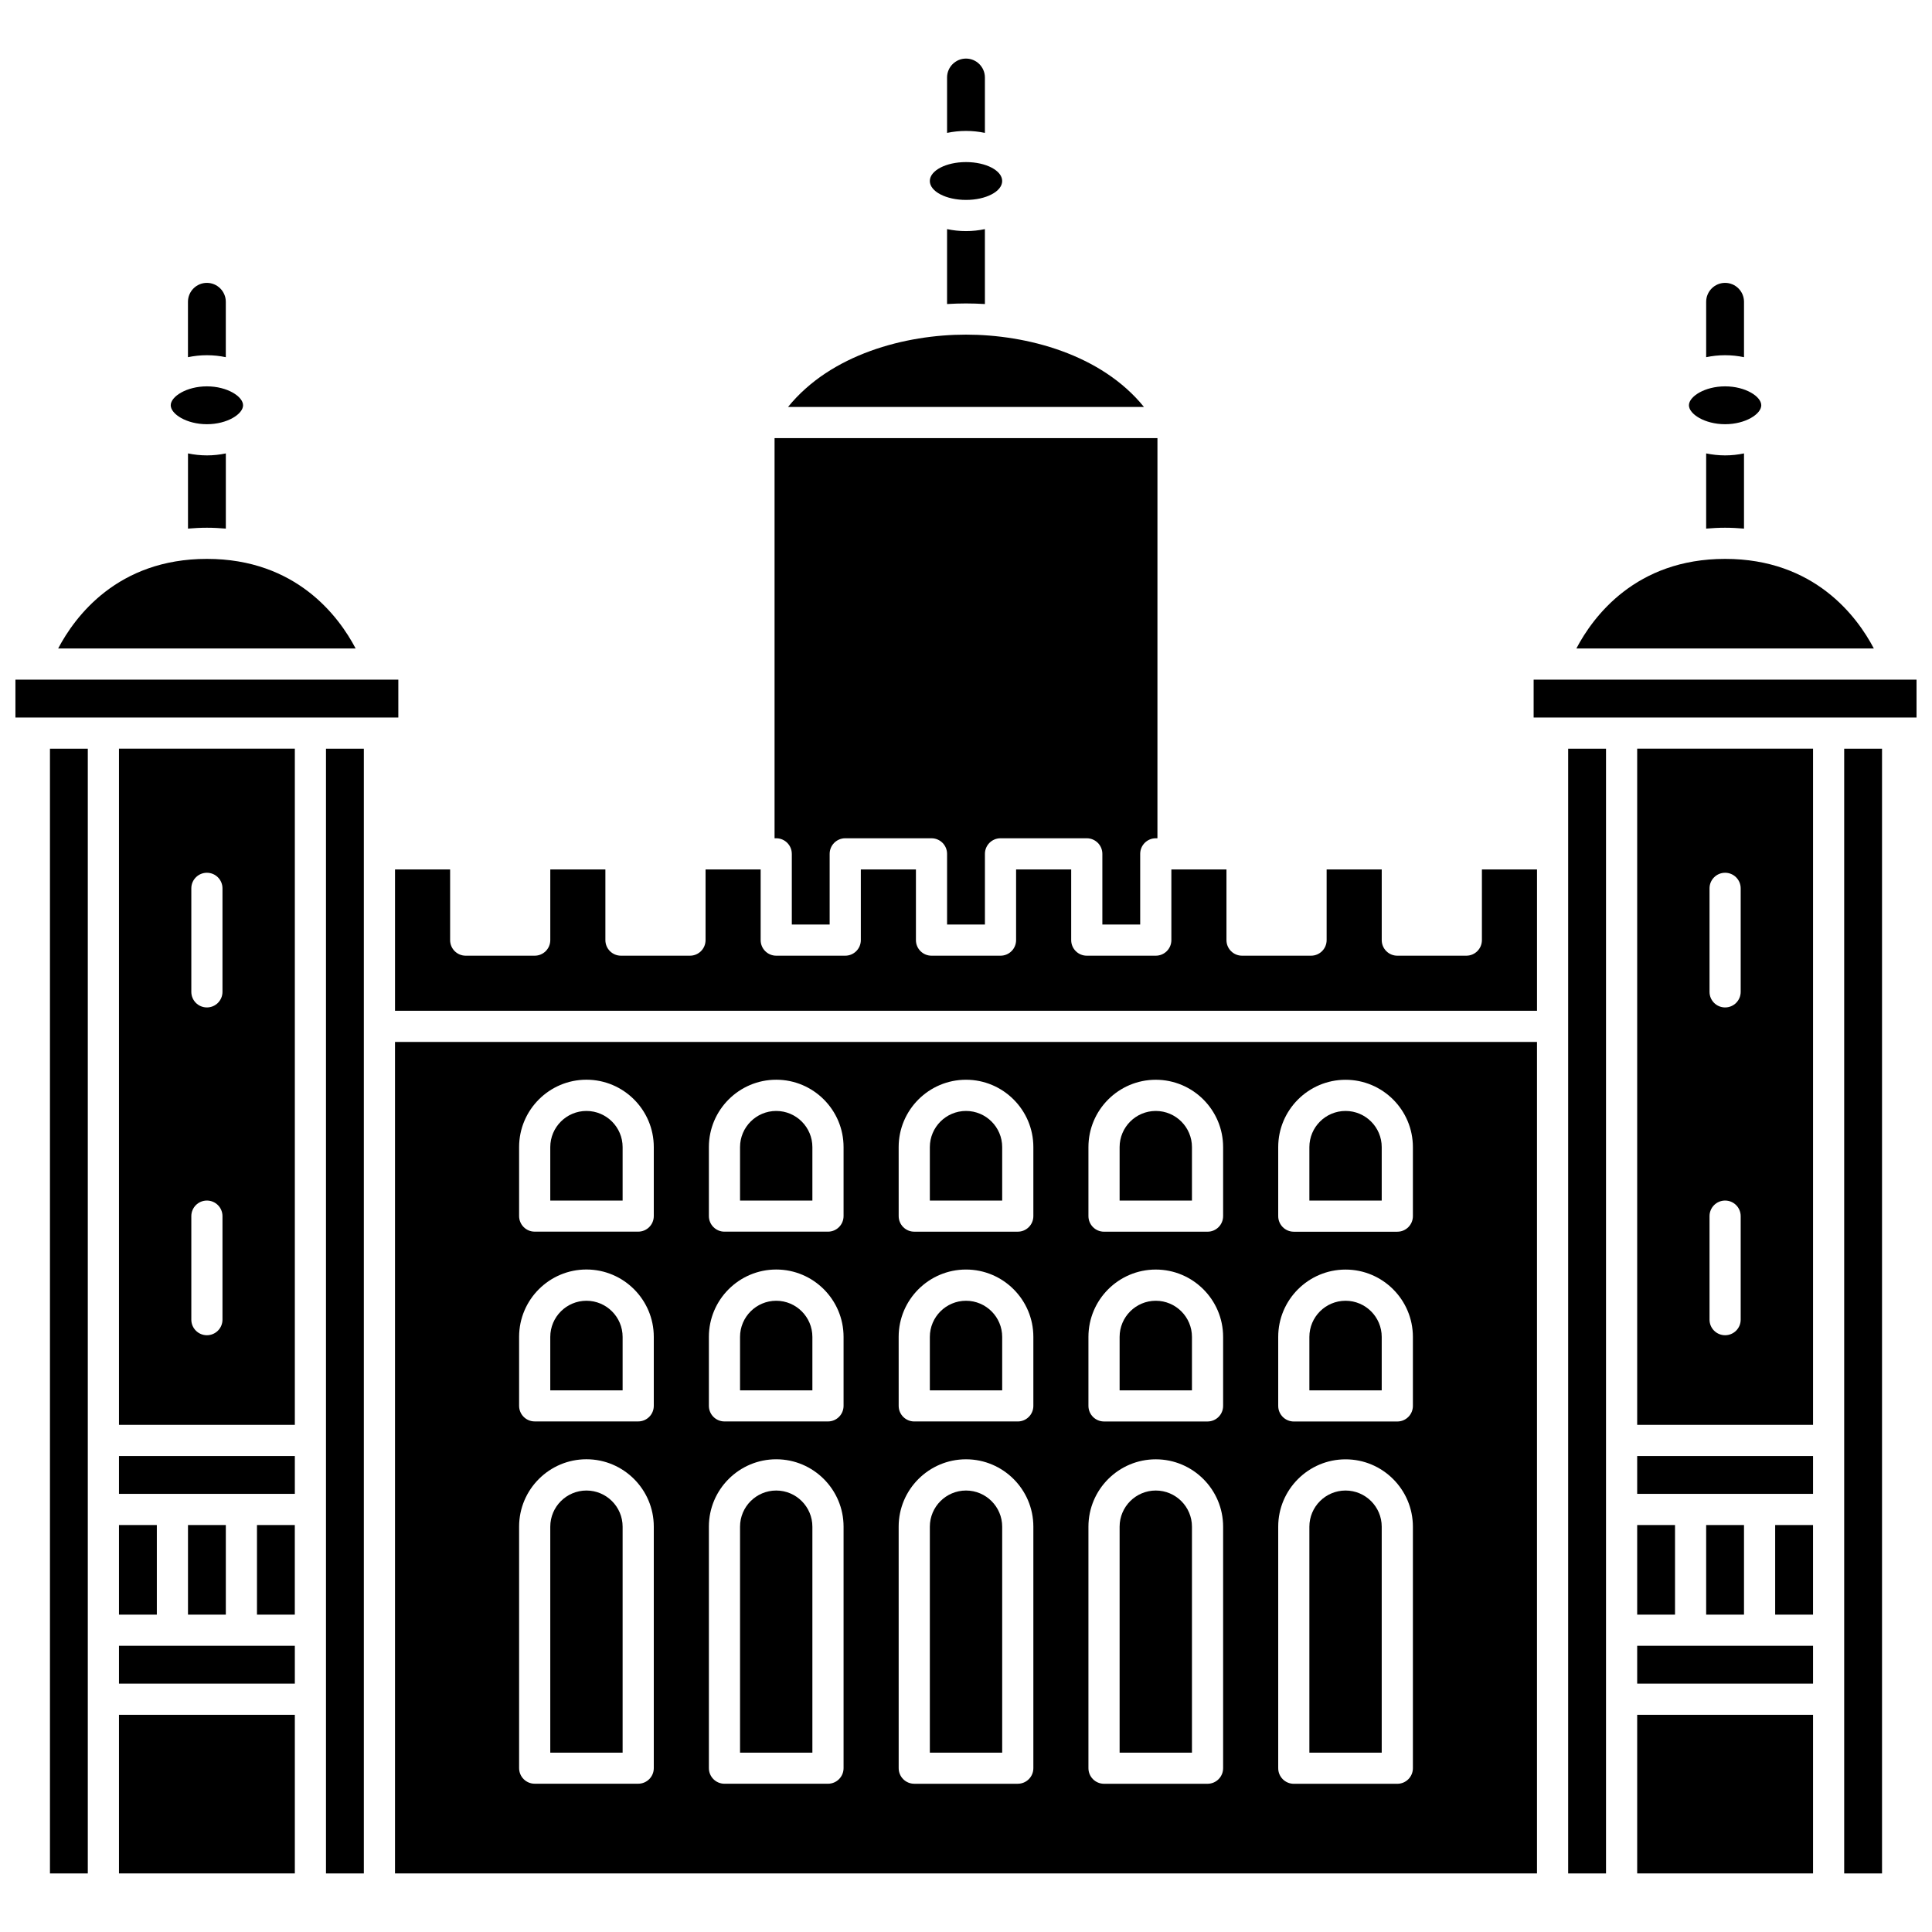
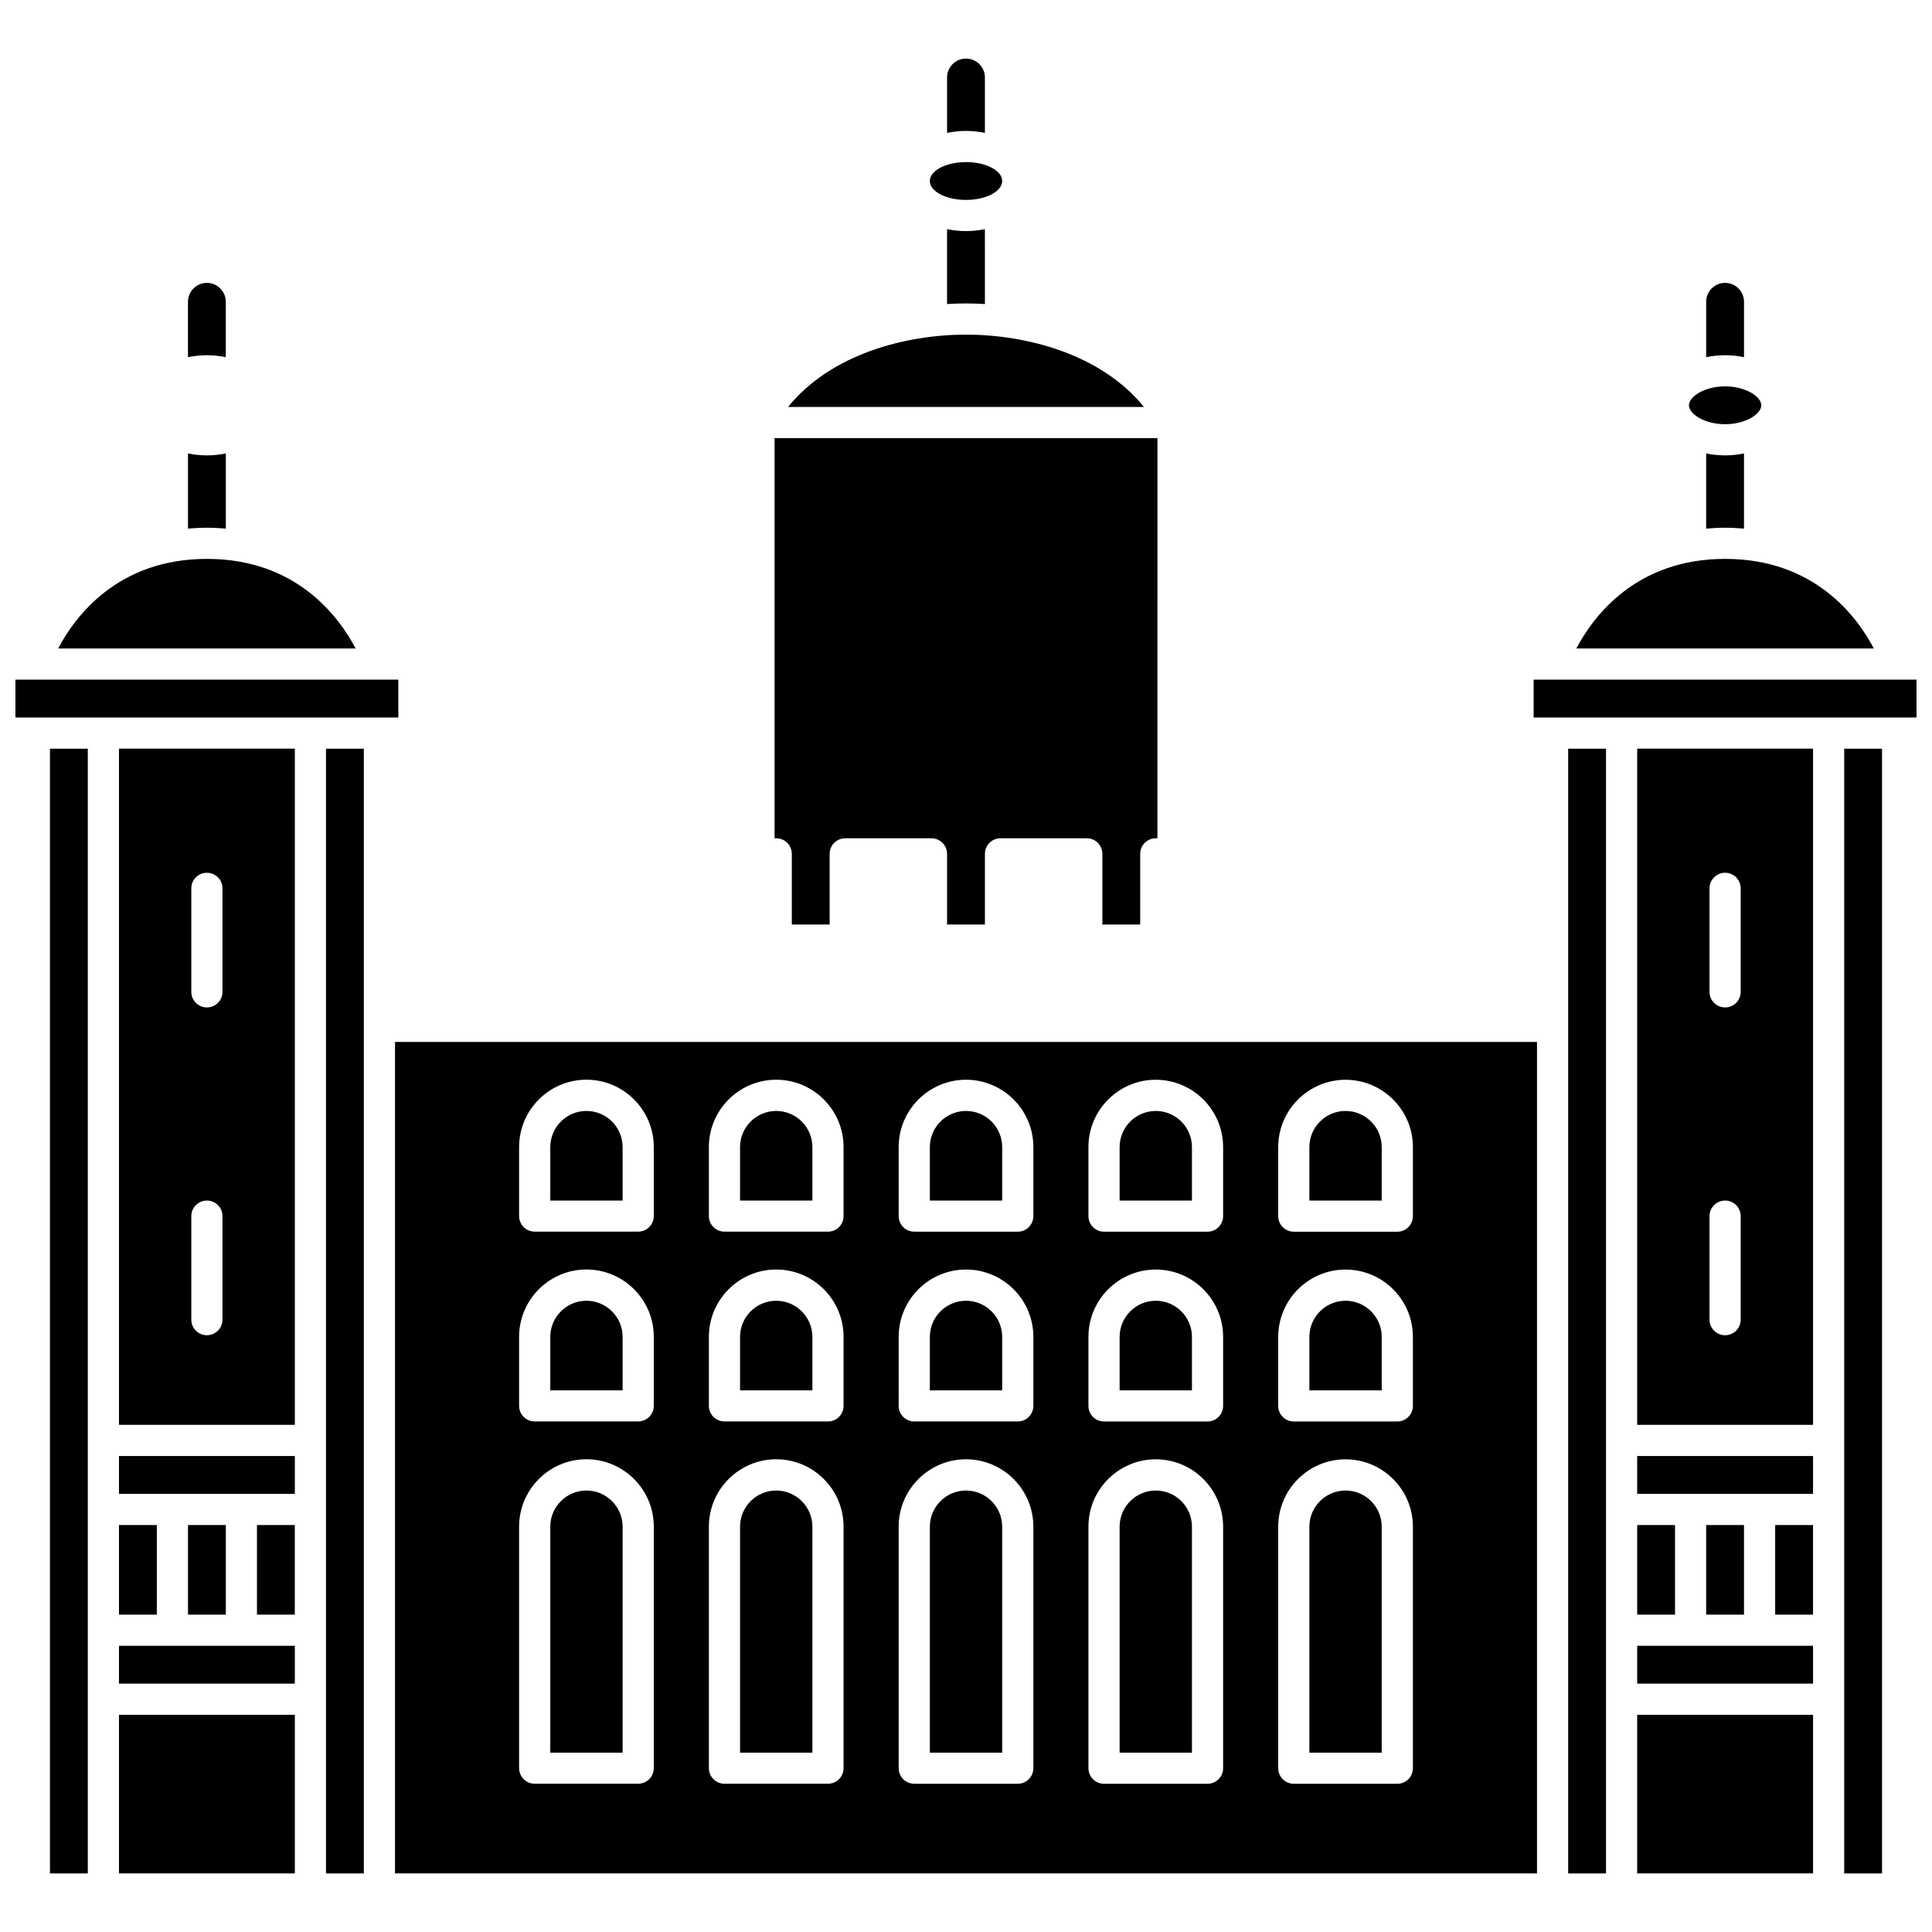
<svg xmlns="http://www.w3.org/2000/svg" width="800px" height="800px" version="1.1" viewBox="144 144 512 512">
  <defs>
    <clipPath id="b">
      <path d="m148.09 324h101.91v11h-101.91z" />
    </clipPath>
    <clipPath id="a">
      <path d="m550 324h101.9v11h-101.9z" />
    </clipPath>
  </defs>
  <path d="m212.1 548.15h10.027v23.746h-10.027z" />
  <path d="m175.53 529.86h46.605v10.027h-46.605z" />
  <path d="m230.39 342.41h10.031v298.07h-10.031z" />
  <path d="m175.53 521.6h46.605v-179.2h-46.605zm19.172-142.18c0-2.281 1.848-4.129 4.129-4.129s4.129 1.848 4.129 4.129v27.434c0 2.281-1.848 4.129-4.129 4.129s-4.129-1.848-4.129-4.129zm0 86.867c0-2.281 1.848-4.129 4.129-4.129s4.129 1.848 4.129 4.129v27.434c0 2.281-1.848 4.129-4.129 4.129s-4.129-1.848-4.129-4.129z" />
  <path d="m157.24 342.41h10.027v298.07h-10.027z" />
  <path d="m175.53 580.15h46.605v10.027h-46.605z" />
  <path d="m193.82 548.15h10.027v23.746h-10.027z" />
  <path d="m175.53 598.44h46.605v42.035h-46.605z" />
  <path d="m459.88 498.3c0-5.285-4.301-9.586-9.586-9.586-5.285 0-9.586 4.301-9.586 9.586v14.16h19.172z" />
  <path d="m459.88 548.59c0-5.285-4.301-9.586-9.586-9.586-5.285 0-9.586 4.301-9.586 9.586v59.879h19.172z" />
  <path d="m510.17 448c0-5.285-4.301-9.586-9.586-9.586-5.285 0-9.586 4.301-9.586 9.586v14.16h19.172z" />
  <path d="m459.88 448c0-5.285-4.301-9.586-9.586-9.586-5.285 0-9.586 4.301-9.586 9.586v14.16h19.172z" />
  <path d="m510.17 548.59c0-5.285-4.301-9.586-9.586-9.586-5.285 0-9.586 4.301-9.586 9.586v59.879h19.172z" />
  <path d="m510.17 498.3c0-5.285-4.301-9.586-9.586-9.586-5.285 0-9.586 4.301-9.586 9.586v14.16h19.172z" />
  <path d="m394.98 204.72v19.852c1.699-0.102 3.375-0.156 5.016-0.156 1.637 0 3.316 0.055 5.016 0.156l-0.004-19.852c-1.586 0.332-3.266 0.523-5.016 0.523-1.746 0-3.426-0.188-5.012-0.523z" />
  <path d="m405.01 179.22v-14.68c0-2.766-2.246-5.016-5.012-5.016s-5.016 2.25-5.016 5.016v14.68c1.586-0.332 3.266-0.523 5.016-0.523s3.426 0.188 5.012 0.523z" />
  <path d="m601.17 292.11c-23.688 0-34.988 15.309-39.418 23.746h78.836c-4.426-8.434-15.727-23.746-39.418-23.746z" />
  <path d="m409.59 448c0-5.285-4.301-9.586-9.586-9.586s-9.586 4.301-9.586 9.586v14.16h19.172z" />
  <path d="m409.59 191.97c0 2.769-4.293 5.012-9.586 5.012-5.297 0-9.59-2.242-9.59-5.012 0-2.769 4.293-5.016 9.59-5.016 5.293 0 9.586 2.246 9.586 5.016" />
  <path d="m596.15 264.16v19.926c1.625-0.137 3.281-0.23 5.016-0.23 1.73 0 3.391 0.094 5.012 0.23v-19.926c-1.586 0.332-3.266 0.523-5.012 0.523-1.75-0.004-3.426-0.191-5.016-0.523z" />
  <path d="m606.18 238.66v-14.68c0-2.766-2.25-5.016-5.012-5.016-2.766 0-5.016 2.25-5.016 5.016v14.68c1.586-0.332 3.266-0.523 5.016-0.523 1.746 0 3.426 0.188 5.012 0.523z" />
  <path d="m601.17 256.42c5.398 0 9.586-2.695 9.586-5.016s-4.188-5.016-9.586-5.016c-5.398 0-9.586 2.695-9.586 5.016s4.188 5.016 9.586 5.016z" />
  <path d="m175.53 548.15h10.031v23.746h-10.031z" />
  <path d="m198.83 292.11c-23.688 0-34.984 15.309-39.418 23.746h78.836c-4.43-8.438-15.73-23.746-39.418-23.746z" />
  <path d="m193.82 264.16v19.926c1.621-0.137 3.281-0.23 5.012-0.23s3.391 0.094 5.016 0.23v-19.926c-1.586 0.332-3.266 0.523-5.016 0.523-1.75-0.004-3.426-0.191-5.012-0.523z" />
  <path d="m400 232.68c-16.047 0-35.836 5.172-47.164 19.172h94.328c-11.332-14-31.121-19.172-47.164-19.172z" />
  <g clip-path="url(#b)">
    <path d="m148.09 324.12h101.47v10.027h-101.47z" />
  </g>
  <path d="m353.84 370.28v18.73h10.027v-18.73c0-2.281 1.848-4.129 4.129-4.129h22.859c2.281 0 4.129 1.848 4.129 4.129v18.73h10.031v-18.73c0-2.281 1.848-4.129 4.129-4.129h22.863c2.281 0 4.129 1.848 4.129 4.129v18.73h10.027v-18.73c0-2.281 1.848-4.129 4.129-4.129h0.441l0.004-106.04h-101.47v106.04h0.441c2.281 0 4.129 1.848 4.129 4.129z" />
  <path d="m203.84 238.66v-14.68c0-2.766-2.25-5.016-5.016-5.016s-5.012 2.25-5.012 5.016v14.68c1.586-0.332 3.266-0.523 5.012-0.523 1.75 0 3.43 0.188 5.016 0.523z" />
-   <path d="m198.83 256.42c5.398 0 9.586-2.695 9.586-5.016s-4.188-5.016-9.586-5.016c-5.398 0.004-9.586 2.699-9.586 5.016 0 2.32 4.188 5.016 9.586 5.016z" />
  <path d="m409.59 548.59c0-5.285-4.301-9.586-9.586-9.586s-9.586 4.301-9.586 9.586v59.879h19.172z" />
  <path d="m596.15 548.15h10.027v23.746h-10.027z" />
  <path d="m309 448c0-5.285-4.301-9.586-9.586-9.586-5.285 0-9.586 4.301-9.586 9.586v14.16h19.172z" />
  <path d="m309 498.3c0-5.285-4.301-9.586-9.586-9.586-5.285 0-9.586 4.301-9.586 9.586v14.16h19.172z" />
  <path d="m309 548.59c0-5.285-4.301-9.586-9.586-9.586-5.285 0-9.586 4.301-9.586 9.586v59.879h19.172z" />
  <path d="m359.29 548.59c0-5.285-4.301-9.586-9.586-9.586-5.285 0-9.586 4.301-9.586 9.586v59.879h19.172z" />
  <path d="m359.29 498.3c0-5.285-4.301-9.586-9.586-9.586-5.285 0-9.586 4.301-9.586 9.586v14.16h19.172z" />
  <path d="m614.44 548.15h10.031v23.746h-10.031z" />
  <path d="m577.87 598.44h46.605v42.035h-46.605z" />
  <path d="m577.87 580.15h46.605v10.027h-46.605z" />
  <path d="m577.87 548.15h10.027v23.746h-10.027z" />
  <path d="m559.58 342.41h10.031v298.07h-10.031z" />
  <path d="m248.68 640.47h302.64v-220.34h-302.64zm234.06-192.47c0-9.84 8.008-17.848 17.848-17.848 9.84 0 17.844 8.008 17.844 17.848v18.289c0 2.281-1.848 4.129-4.129 4.129h-27.434c-2.281 0-4.129-1.848-4.129-4.129zm0 50.293c0-9.84 8.008-17.844 17.848-17.844 9.84 0 17.844 8.004 17.844 17.844v18.289c0 2.281-1.848 4.129-4.129 4.129h-27.434c-2.281 0-4.129-1.848-4.129-4.129zm0 50.293c0-9.84 8.008-17.848 17.848-17.848 9.84 0 17.844 8.008 17.844 17.848v64.008c0 2.281-1.848 4.129-4.129 4.129h-27.434c-2.281 0-4.129-1.848-4.129-4.129zm-50.293-100.59c0-9.84 8.004-17.848 17.844-17.848 9.84 0.004 17.848 8.008 17.848 17.848v18.289c0 2.281-1.848 4.129-4.129 4.129h-27.434c-2.281 0-4.129-1.848-4.129-4.129zm0 50.293c0-9.84 8.004-17.844 17.844-17.844 9.84 0 17.848 8.004 17.848 17.844v18.289c0 2.281-1.848 4.129-4.129 4.129h-27.434c-2.281 0-4.129-1.848-4.129-4.129zm0 50.293c0-9.84 8.004-17.848 17.844-17.848 9.84 0 17.848 8.008 17.848 17.848v64.008c0 2.281-1.848 4.129-4.129 4.129h-27.434c-2.281 0-4.129-1.848-4.129-4.129zm-50.293-100.59c0-9.84 8.008-17.848 17.848-17.848s17.848 8.008 17.848 17.848v18.289c0 2.281-1.848 4.129-4.129 4.129h-27.434c-2.281 0-4.129-1.848-4.129-4.129zm0 50.293c0-9.84 8.008-17.844 17.848-17.844s17.848 8.004 17.848 17.844v18.289c0 2.281-1.848 4.129-4.129 4.129h-27.434c-2.281 0-4.129-1.848-4.129-4.129zm0 50.293c0-9.84 8.008-17.848 17.848-17.848s17.848 8.008 17.848 17.848v64.008c0 2.281-1.848 4.129-4.129 4.129h-27.434c-2.281 0-4.129-1.848-4.129-4.129zm-50.293-100.59c0-9.84 8.008-17.848 17.848-17.848 9.84 0 17.844 8.008 17.844 17.848v18.289c0 2.281-1.848 4.129-4.129 4.129h-27.434c-2.281 0-4.129-1.848-4.129-4.129zm0 50.293c0-9.84 8.008-17.844 17.848-17.844 9.84 0 17.844 8.004 17.844 17.844v18.289c0 2.281-1.848 4.129-4.129 4.129h-27.434c-2.281 0-4.129-1.848-4.129-4.129zm0 50.293c0-9.84 8.008-17.848 17.848-17.848 9.84 0 17.844 8.008 17.844 17.848v64.008c0 2.281-1.848 4.129-4.129 4.129h-27.434c-2.281 0-4.129-1.848-4.129-4.129zm-50.293-100.59c0-9.84 8.004-17.848 17.844-17.848s17.848 8.008 17.848 17.848v18.289c0 2.281-1.848 4.129-4.129 4.129h-27.434c-2.281 0-4.129-1.848-4.129-4.129zm0 50.293c0-9.84 8.004-17.844 17.844-17.844s17.848 8.004 17.848 17.844v18.289c0 2.281-1.848 4.129-4.129 4.129h-27.434c-2.281 0-4.129-1.848-4.129-4.129zm0 50.293c0-9.84 8.004-17.848 17.844-17.848s17.848 8.008 17.848 17.848v64.008c0 2.281-1.848 4.129-4.129 4.129h-27.434c-2.281 0-4.129-1.848-4.129-4.129z" />
-   <path d="m536.72 393.14c0 2.281-1.848 4.129-4.129 4.129h-18.289c-2.281 0-4.129-1.848-4.129-4.129v-18.73h-14.602v18.73c0 2.281-1.848 4.129-4.129 4.129h-18.289c-2.281 0-4.129-1.848-4.129-4.129v-18.73h-14.602v18.73c0 2.281-1.848 4.129-4.129 4.129h-18.289c-2.281 0-4.129-1.848-4.129-4.129v-18.73h-14.602v18.73c0 2.281-1.848 4.129-4.129 4.129h-18.289c-2.281 0-4.129-1.848-4.129-4.129v-18.73h-14.602v18.73c0 2.281-1.848 4.129-4.129 4.129h-18.289c-2.281 0-4.129-1.848-4.129-4.129v-18.73h-14.602v18.73c0 2.281-1.848 4.129-4.129 4.129h-18.289c-2.281 0-4.129-1.848-4.129-4.129v-18.73h-14.602v18.73c0 2.281-1.848 4.129-4.129 4.129h-18.289c-2.281 0-4.129-1.848-4.129-4.129v-18.73h-14.602v37.461h302.64v-37.461h-14.602z" />
  <path d="m409.59 498.3c0-5.285-4.301-9.586-9.586-9.586s-9.586 4.301-9.586 9.586v14.16h19.172z" />
  <g clip-path="url(#a)">
    <path d="m550.43 324.12h101.47v10.027h-101.47z" />
  </g>
  <path d="m632.73 342.41h10.027v298.07h-10.027z" />
  <path d="m359.29 448c0-5.285-4.301-9.586-9.586-9.586-5.285 0-9.586 4.301-9.586 9.586v14.16h19.172z" />
  <path d="m577.87 529.86h46.605v10.027h-46.605z" />
  <path d="m577.87 521.6h46.605v-179.2h-46.605zm19.172-142.18c0-2.281 1.848-4.129 4.129-4.129s4.129 1.848 4.129 4.129v27.434c0 2.281-1.848 4.129-4.129 4.129s-4.129-1.848-4.129-4.129zm0 86.867c0-2.281 1.848-4.129 4.129-4.129s4.129 1.848 4.129 4.129v27.434c0 2.281-1.848 4.129-4.129 4.129s-4.129-1.848-4.129-4.129z" />
</svg>